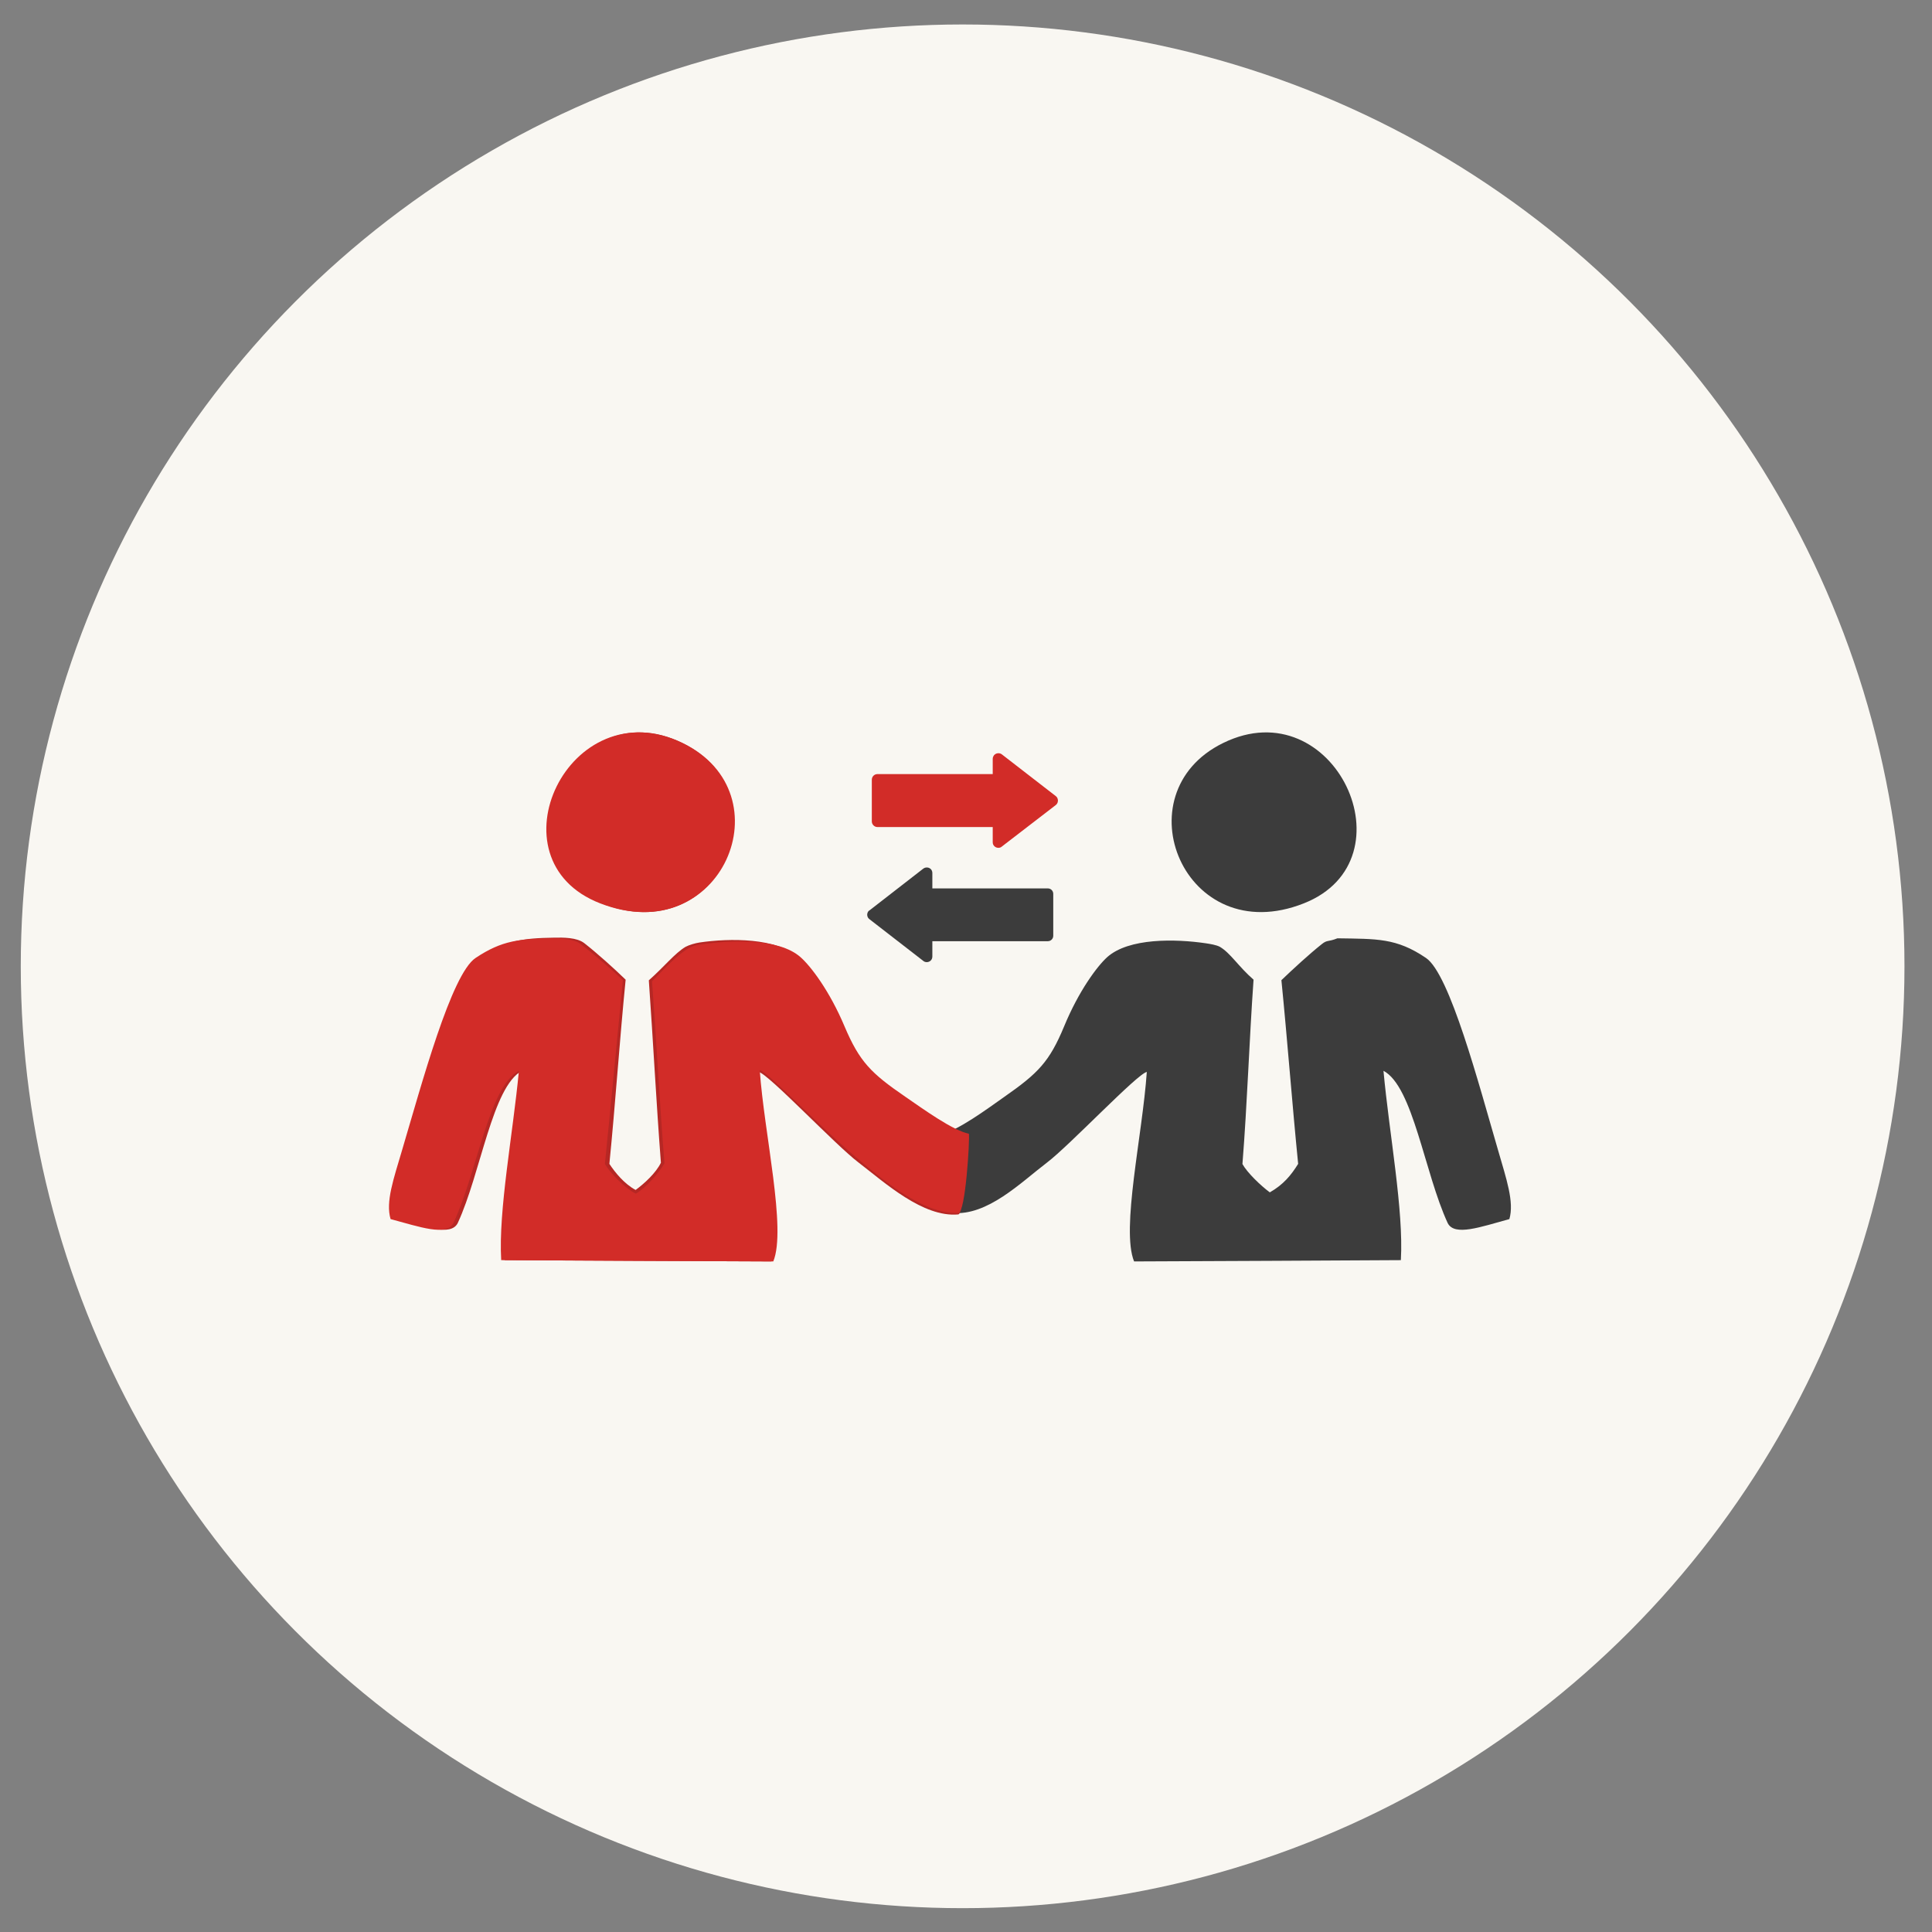
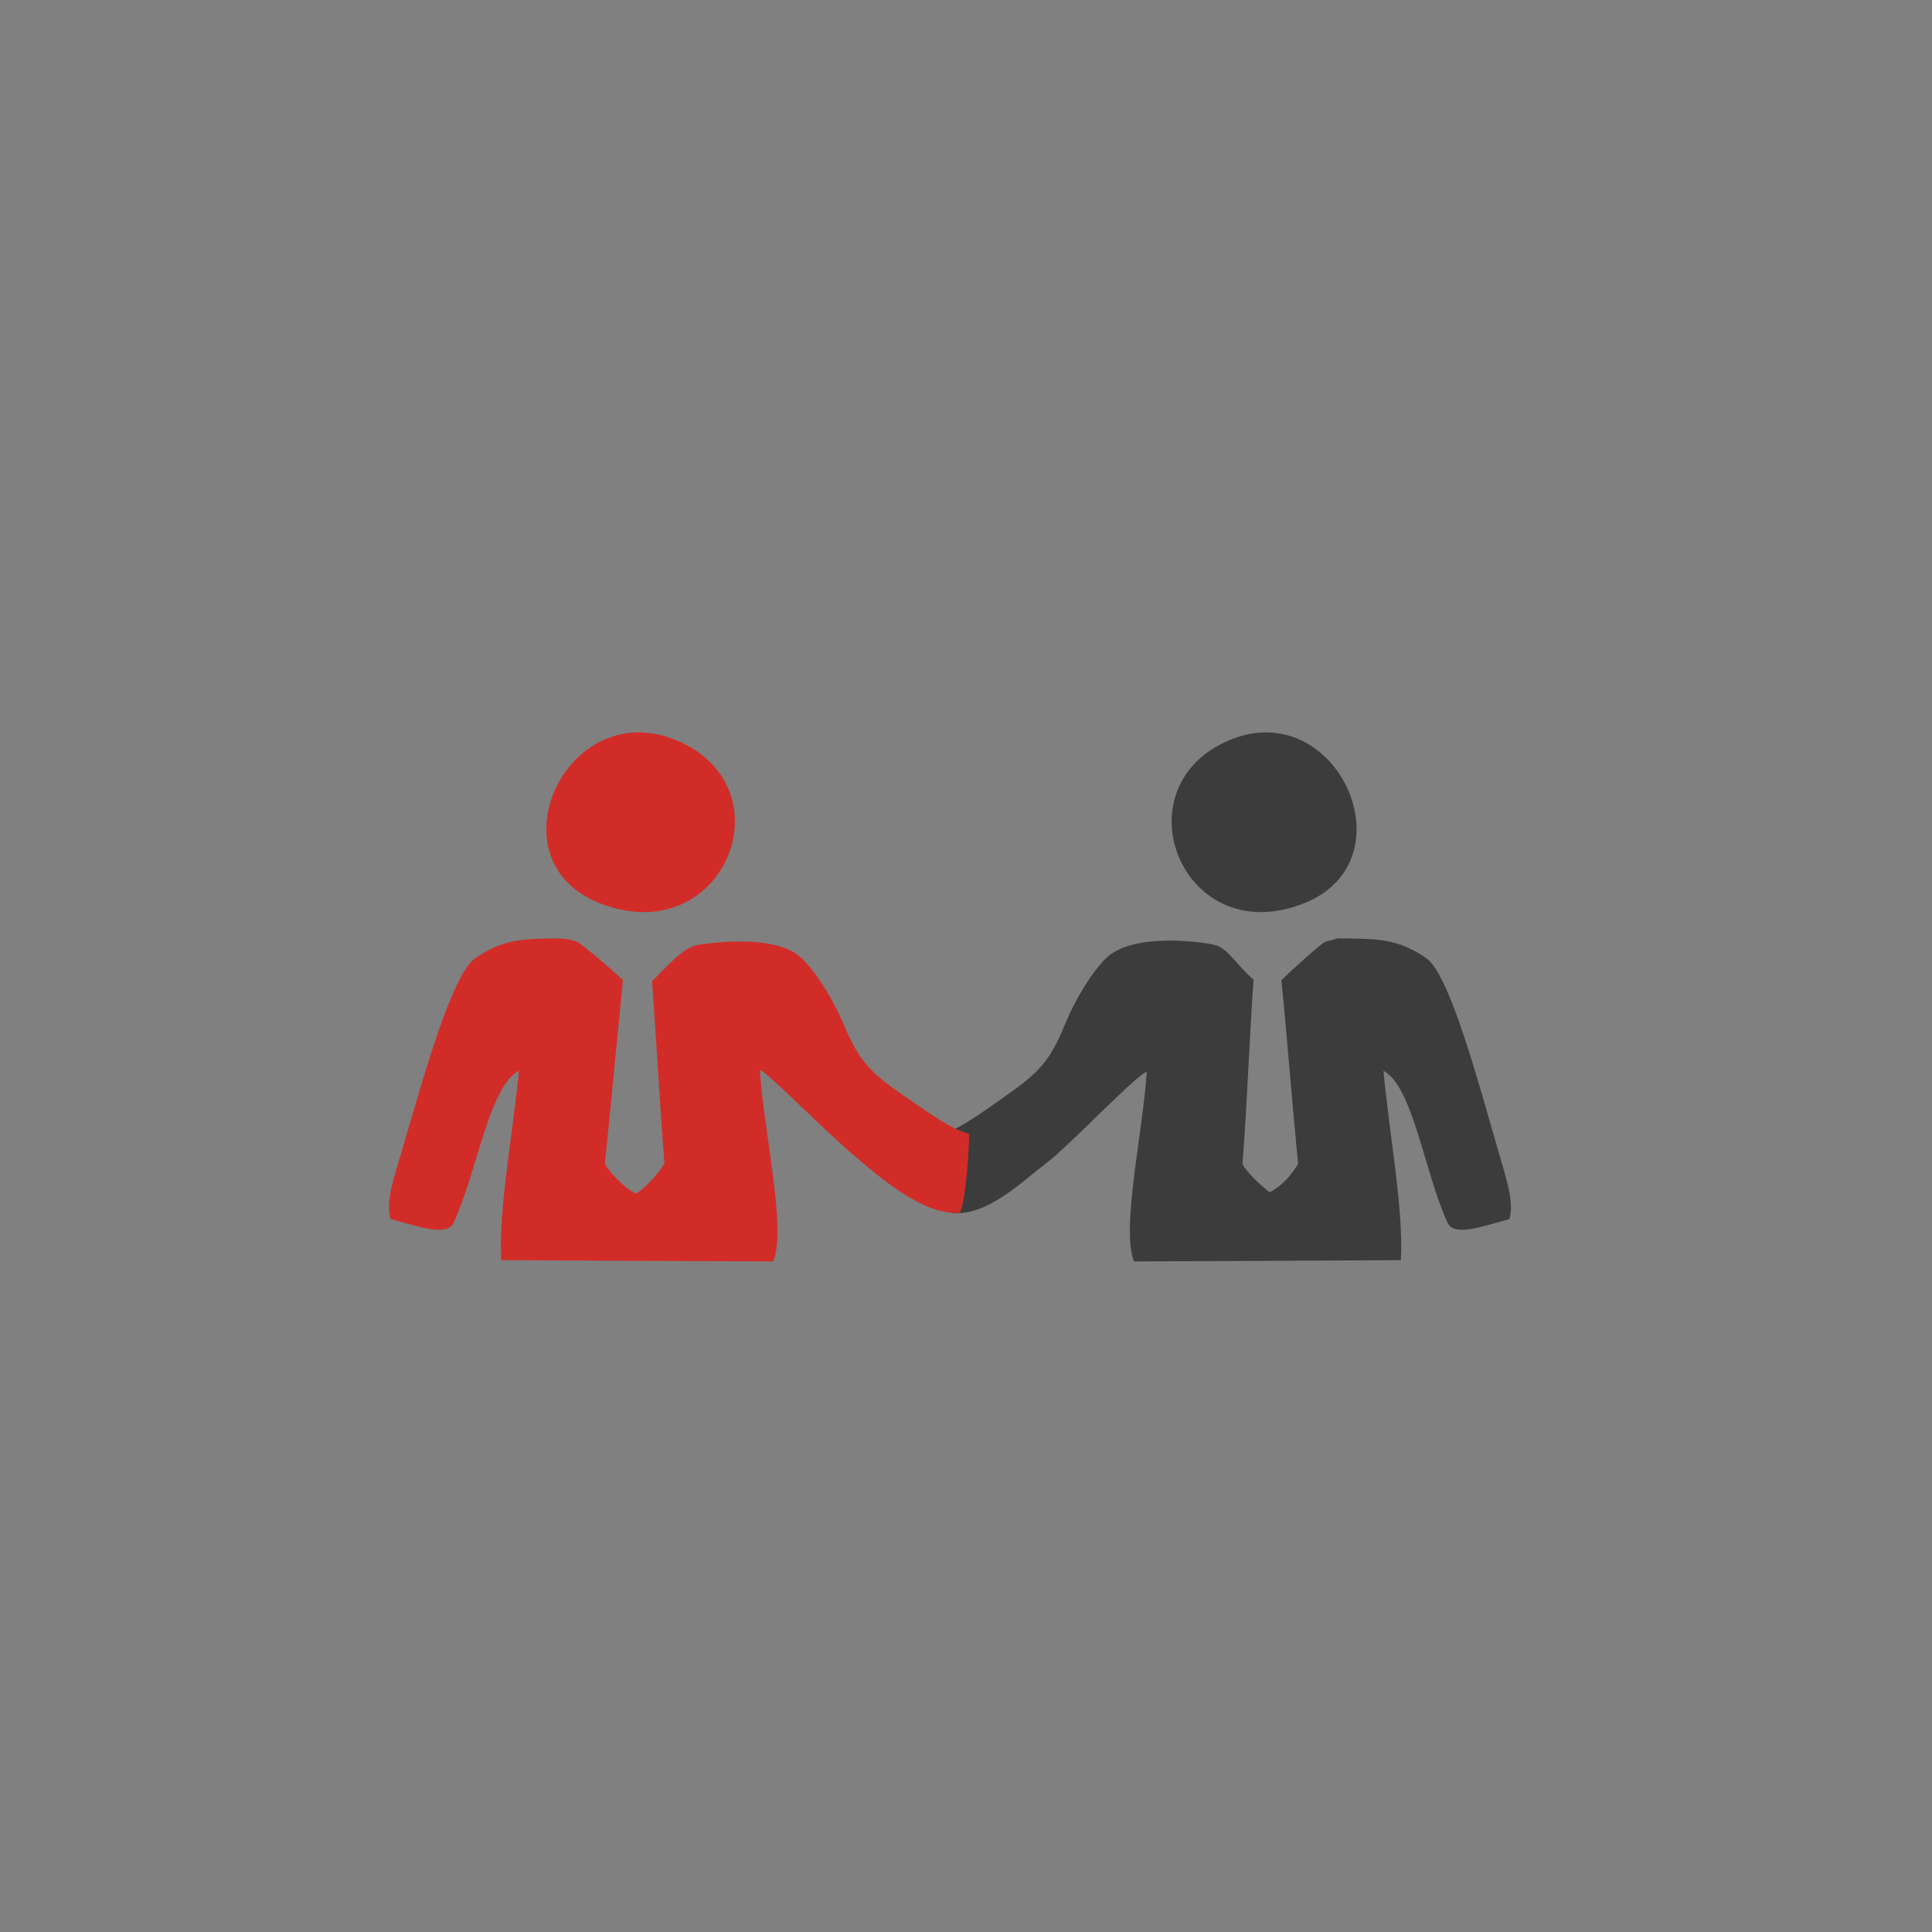
<svg xmlns="http://www.w3.org/2000/svg" xml:space="preserve" width="120px" height="120px" version="1.1" style="shape-rendering:geometricPrecision; text-rendering:geometricPrecision; image-rendering:optimizeQuality; fill-rule:evenodd; clip-rule:evenodd" viewBox="0 0 120 120">
  <rect x="0" y="0" width="120" height="120" fill="#808080" stroke="none" />
  <defs>
    <style type="text/css">
   
    .fil0 {fill:#F9F7F2}
    .fil2 {fill:#B62724}
    .fil3 {fill:#D22C28}
    .fil1 {fill:#3C3C3C}
   
  </style>
  </defs>
  <g id="Layer_x0020_1">
    <g id="_1861425034304">
-       <circle class="fil0" cx="59.79" cy="60.02" r="58.5" />
      <path class="fil1" d="M58.52 70.42c-0.06,0.37 0.2,4.88 0.63,4.92 2.19,0.19 4.25,-1.89 5.88,-3.13 1.42,-1.08 5.61,-5.52 6.2,-5.63 -0.27,3.93 -1.61,9.75 -0.79,11.77 5.52,-0.02 11.04,-0.05 16.57,-0.08 0.18,-3.1 -0.72,-7.84 -1.08,-11.76 1.84,0.97 2.55,6.35 3.99,9.46 0.42,0.83 2.04,0.24 3.83,-0.25 0.31,-1.07 -0.19,-2.5 -0.7,-4.27 -1.2,-4.11 -3,-10.95 -4.48,-11.95 -1.84,-1.25 -3.06,-1.18 -5.5,-1.22 -0.6,0.24 -0.62,0.08 -0.97,0.36 -0.78,0.62 -1.79,1.55 -2.51,2.24 0.37,3.71 0.67,7.7 1.04,11.41 -0.44,0.71 -0.92,1.29 -1.76,1.77 -0.57,-0.42 -1.41,-1.23 -1.7,-1.76 0.3,-3.78 0.42,-7.64 0.69,-11.45 -0.94,-0.82 -1.43,-1.65 -2.09,-2.04 -0.22,-0.12 -0.61,-0.18 -0.87,-0.22 -1.89,-0.28 -4.79,-0.34 -6.13,0.86 -0.62,0.56 -1.77,2.1 -2.68,4.31 -0.91,2.19 -1.61,2.9 -3.7,4.36 -1.09,0.77 -2.88,2.09 -3.87,2.3zm17.45 -24.27c-6.4,3.13 -2.4,12.89 5.01,9.96 6.85,-2.7 1.89,-13.35 -5.01,-9.96z" />
-       <path class="fil2" d="M59.83 70.42c0.06,0.37 0.11,4.97 -0.31,5.01 -2.19,0.2 -4.57,-1.98 -6.19,-3.22 -1.43,-1.08 -5.61,-5.52 -6.21,-5.63 0.27,3.93 1.61,9.75 0.79,11.77 -5.52,-0.02 -11.04,-0.05 -16.56,-0.08 -0.19,-3.1 0.71,-7.84 1.07,-11.76 -1.84,0.97 -2.55,6.35 -3.99,9.46 -0.42,0.83 -2.03,0.24 -3.83,-0.25 -0.31,-1.07 0.19,-2.5 0.7,-4.27 1.2,-4.11 3.01,-10.95 4.48,-11.95 1.62,-1.1 2.72,-1.23 4.64,-1.26 0.56,-0.01 1.41,-0.02 1.87,0.34 0.78,0.61 1.85,1.57 2.57,2.27 -0.37,3.71 -0.64,7.73 -1.01,11.44 0.36,0.55 0.95,1.26 1.63,1.62 0.57,-0.42 1.26,-1.06 1.57,-1.69 -0.29,-3.78 -0.48,-7.52 -0.75,-11.33 0.94,-0.83 1.62,-1.69 2.28,-2.08 0.22,-0.12 0.61,-0.23 0.87,-0.27 1.89,-0.28 4.8,-0.29 6.13,0.91 0.62,0.56 1.77,2.1 2.69,4.31 0.9,2.19 1.6,2.9 3.69,4.36 1.09,0.77 2.89,2.09 3.87,2.3zm-17.44 -24.27c6.39,3.13 2.39,12.89 -5.02,9.96 -6.85,-2.7 -1.89,-13.35 5.02,-9.96z" />
-       <path class="fil1" d="M65.08 58.46l-7.17 0 0 0.95c0,0.2 -0.15,0.35 -0.35,0.35 -0.08,0 -0.17,-0.03 -0.23,-0.09l-3.33 -2.58c-0.15,-0.11 -0.18,-0.33 -0.07,-0.48 0.02,-0.03 0.04,-0.05 0.07,-0.06l3.35 -2.6c0.15,-0.11 0.37,-0.09 0.49,0.06 0.05,0.07 0.07,0.14 0.07,0.22l0 0.95 7.17 0c0.19,0 0.34,0.15 0.34,0.34l0 2.6c0,0.19 -0.15,0.34 -0.34,0.34z" />
-       <path class="fil3" d="M54.5 51.37l7.16 0 0 0.95c0,0.19 0.16,0.34 0.35,0.34 0.09,0 0.17,-0.03 0.23,-0.09l3.34 -2.57c0.15,-0.12 0.17,-0.34 0.06,-0.49 -0.02,-0.02 -0.04,-0.04 -0.06,-0.06l-3.36 -2.6c-0.15,-0.11 -0.37,-0.08 -0.49,0.07 -0.04,0.06 -0.07,0.13 -0.07,0.21l0 0.95 -7.16 0c-0.19,0 -0.35,0.15 -0.35,0.35l0 2.59c0,0.19 0.16,0.35 0.35,0.35z" />
      <path class="fil3" d="M60.18 70.42c0.06,0.37 -0.21,4.9 -0.65,4.92 -2.26,0.1 -4.91,-2.23 -6.58,-3.65 -1.94,-1.65 -5.44,-5.27 -5.76,-5.22 0.27,3.92 1.67,9.86 0.84,11.88 -5.63,-0.02 -11.27,-0.05 -16.9,-0.08 -0.18,-3.1 0.73,-7.84 1.1,-11.76 -1.87,0.97 -2.6,6.35 -4.07,9.46 -0.43,0.83 -2.07,0.24 -3.9,-0.25 -0.32,-1.07 0.19,-2.5 0.71,-4.27 1.22,-4.11 3.06,-10.95 4.57,-11.95 1.66,-1.11 2.75,-1.18 4.71,-1.21 0.56,-0.01 1.37,0.01 1.82,0.35 0.8,0.62 1.9,1.55 2.62,2.24 -0.37,3.71 -0.74,7.7 -1.12,11.41 0.34,0.6 1.29,1.55 1.92,1.85 0.61,-0.33 1.49,-1.35 1.78,-1.89 -0.3,-3.78 -0.49,-7.49 -0.77,-11.3 0.8,-0.82 1.58,-1.65 2.25,-2.04 0.22,-0.13 0.44,-0.2 0.71,-0.24 1.92,-0.28 4.91,-0.42 6.26,0.78 0.64,0.56 1.81,2.1 2.74,4.31 0.93,2.19 1.64,2.9 3.77,4.36 1.12,0.77 2.94,2.09 3.95,2.3zm-17.79 -24.27c6.52,3.13 2.44,12.89 -5.11,9.96 -6.99,-2.7 -1.93,-13.35 5.11,-9.96z" />
    </g>
  </g>
</svg>